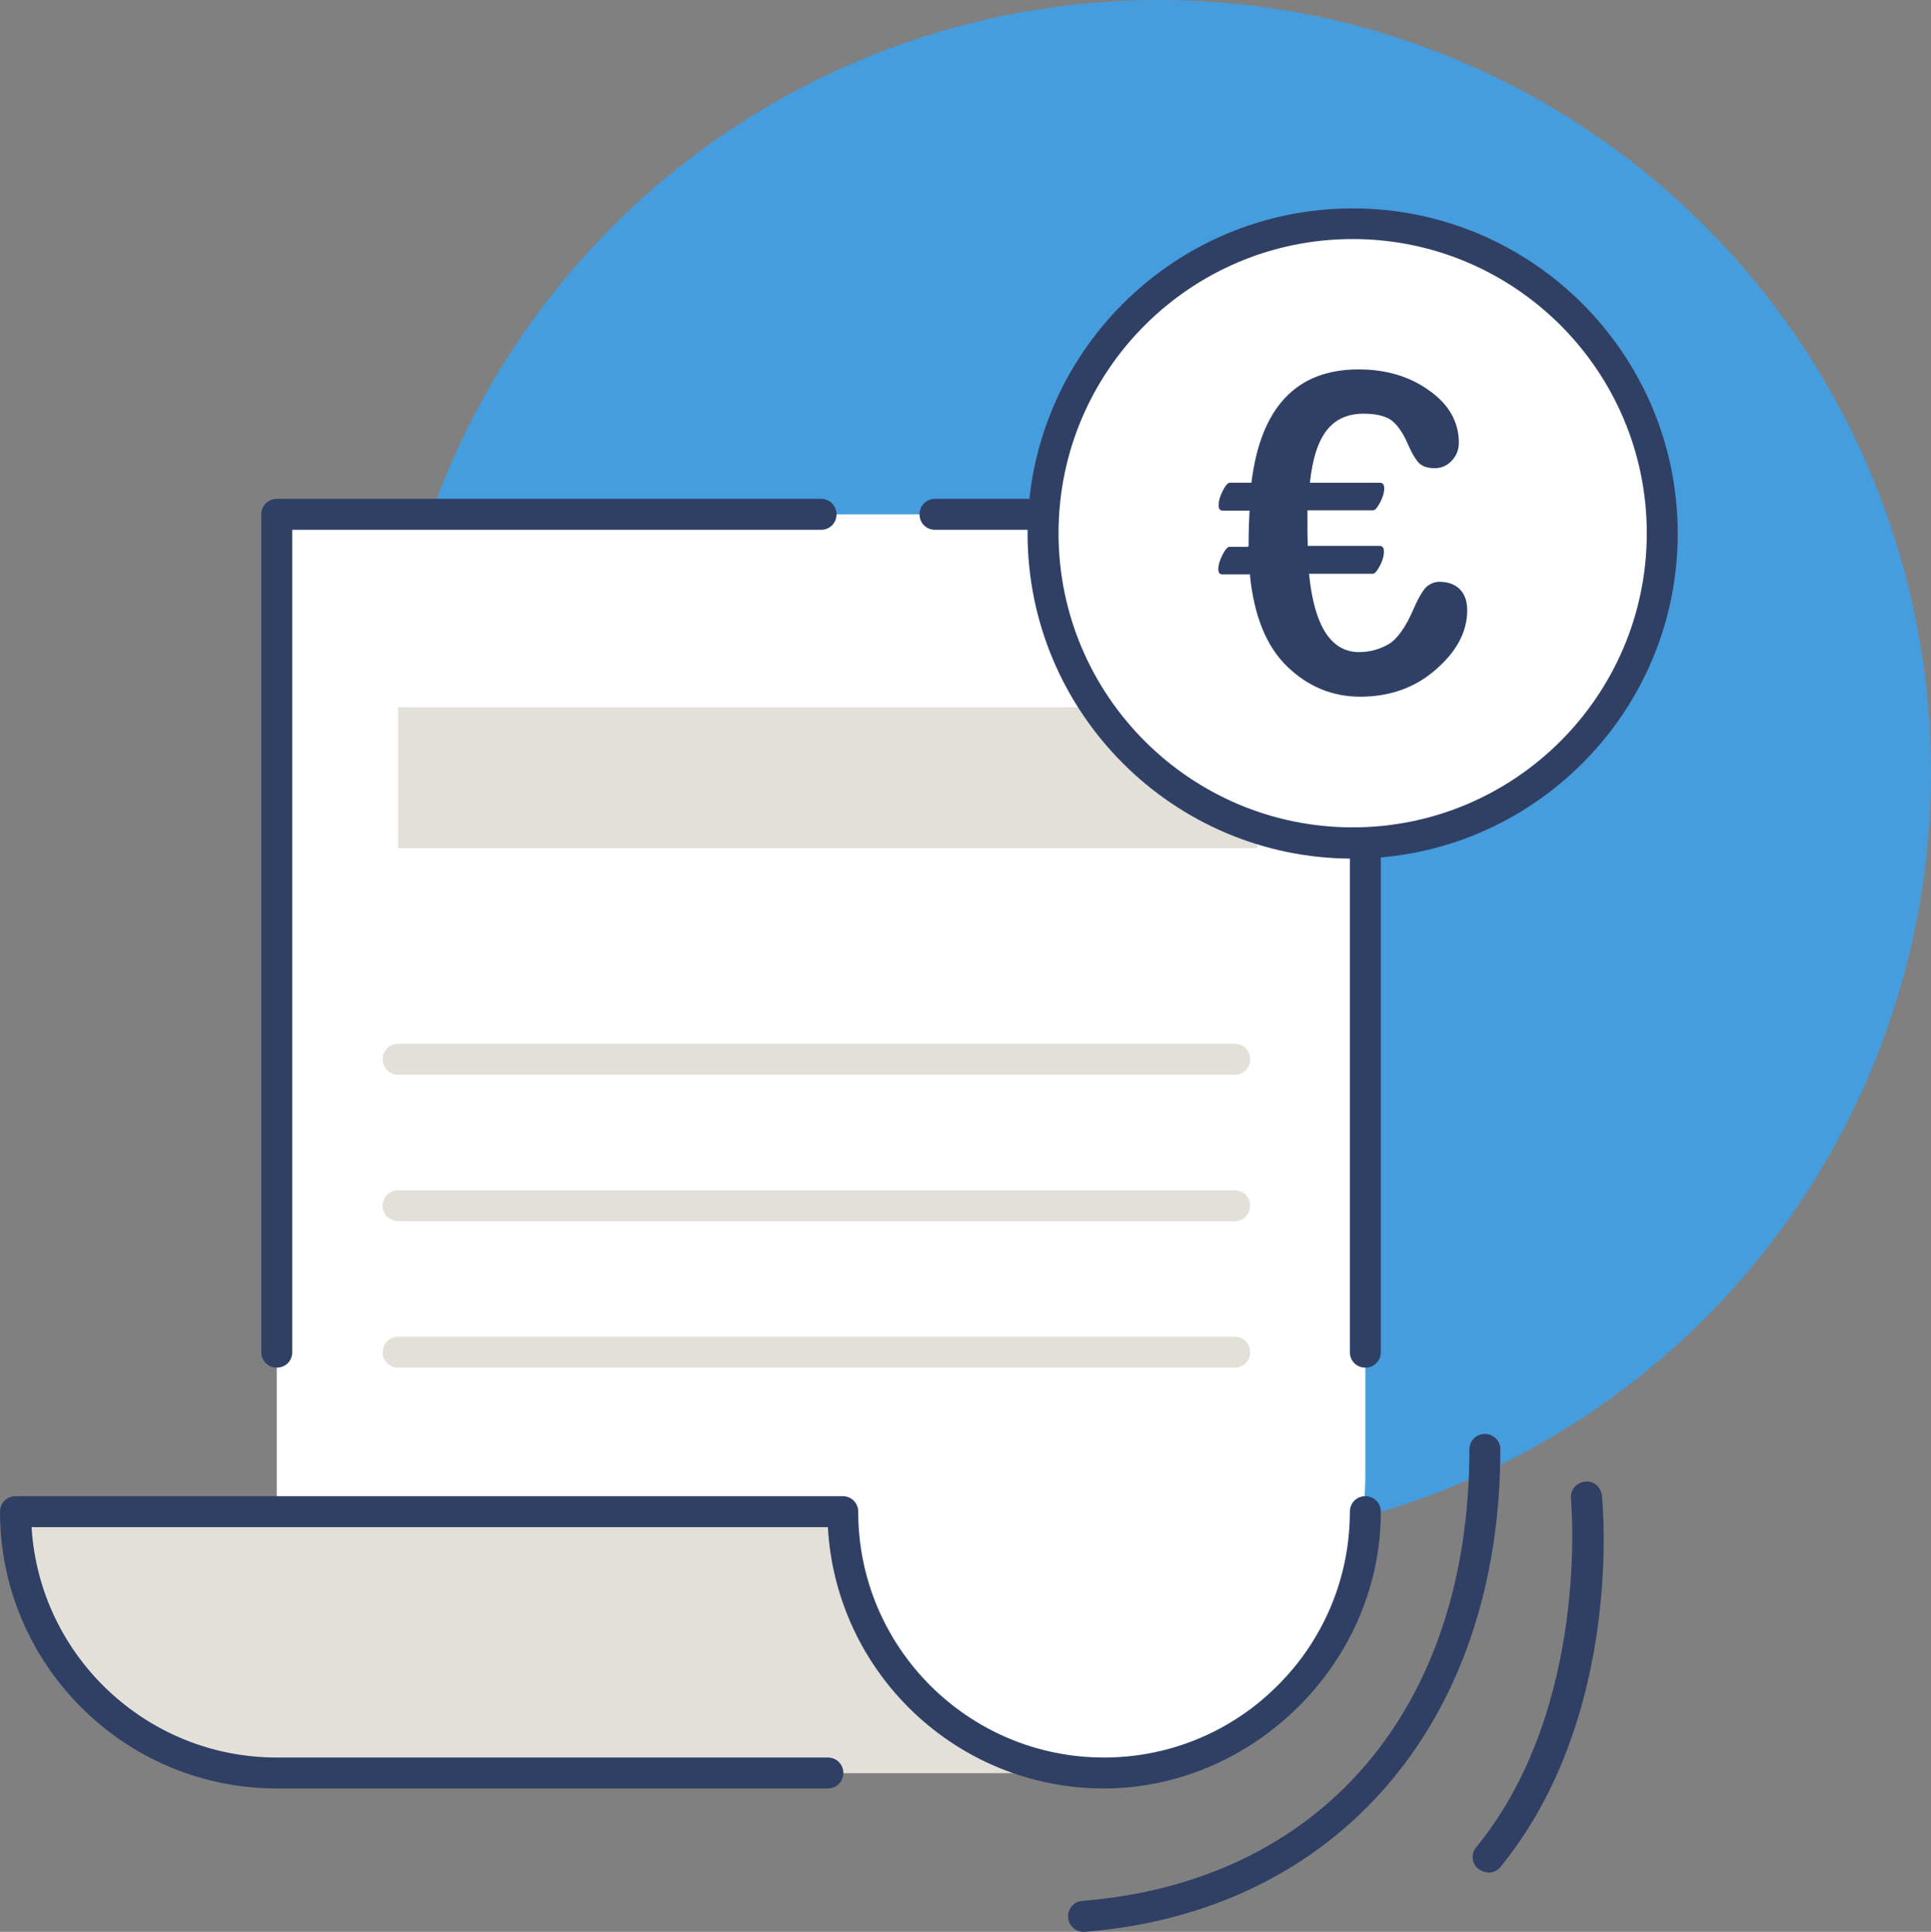
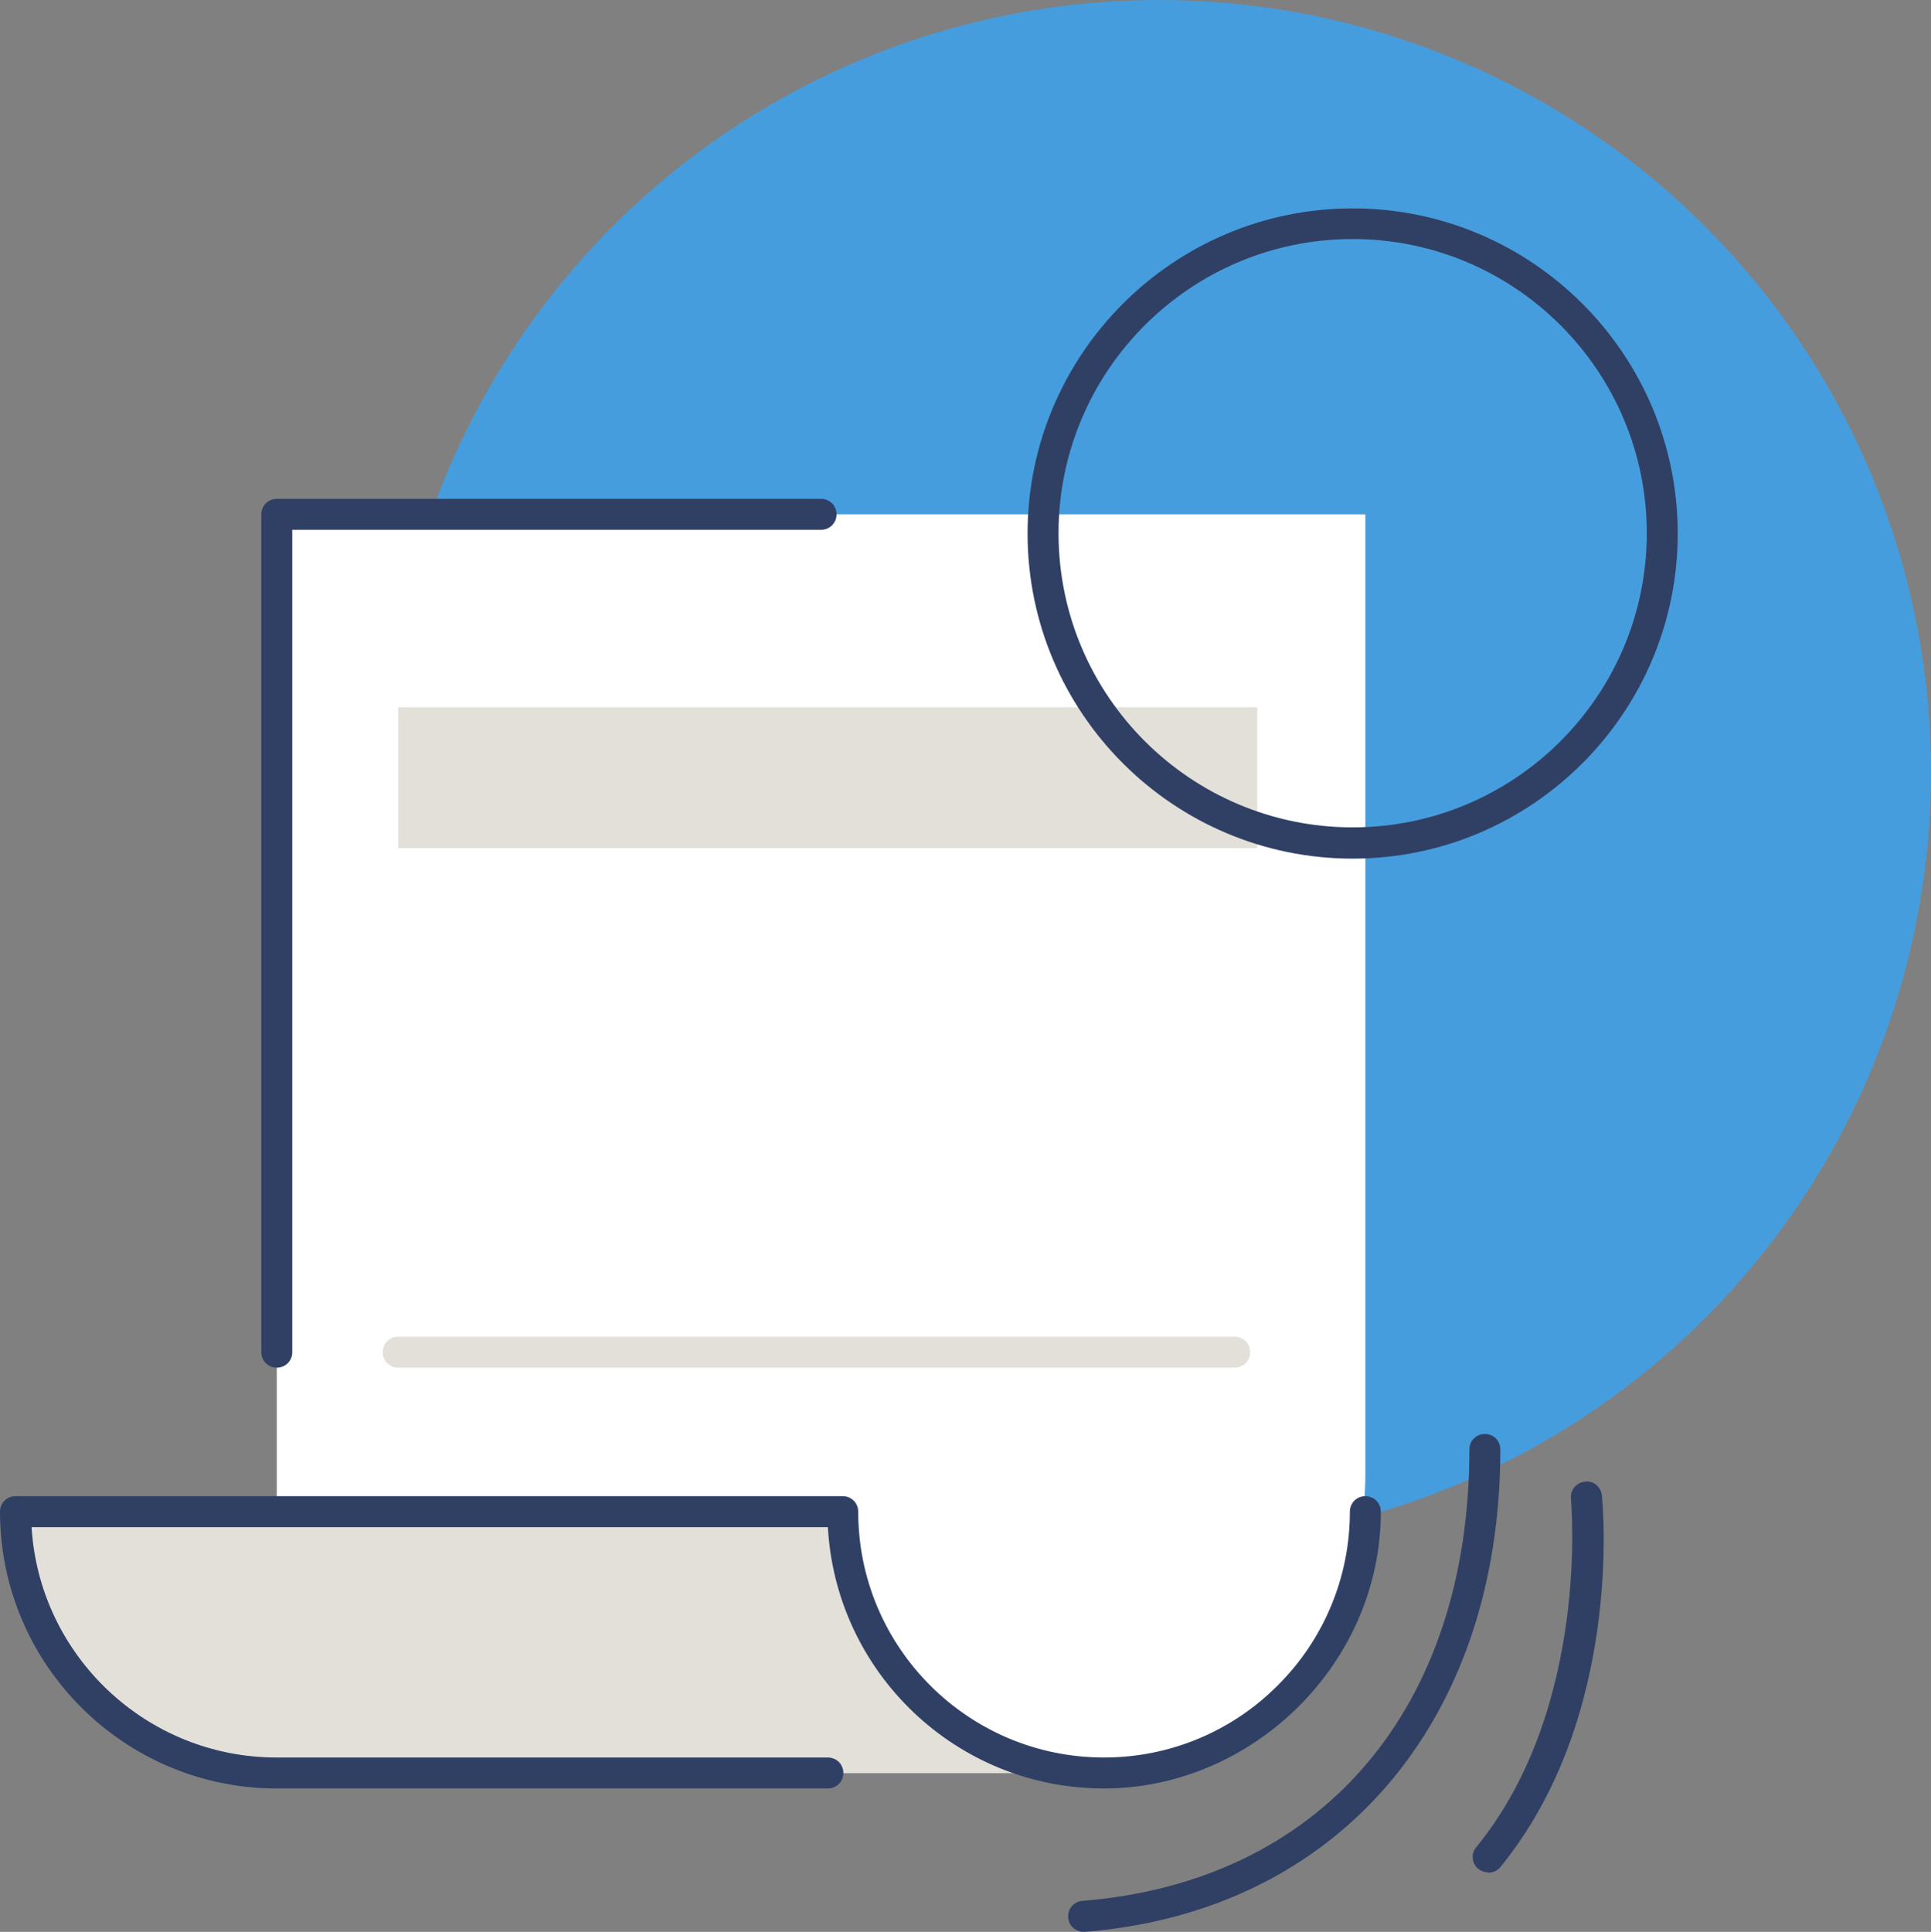
<svg xmlns="http://www.w3.org/2000/svg" viewBox="0 0 62.37 62.39">
  <rect x="0" y="0" width="62.37" height="62.39" fill="#808080" stroke="none" />
  <defs>
    <style>.ah{fill:#e3e0d9;}.ai{fill:#fff;}.aj{fill:#304065;}.ak{fill:#469ddd;}</style>
  </defs>
  <g id="a" />
  <g id="b" />
  <g id="c" />
  <g id="d" />
  <g id="e" />
  <g id="f" />
  <g id="g" />
  <g id="h" />
  <g id="i" />
  <g id="j" />
  <g id="k" />
  <g id="l" />
  <g id="m" />
  <g id="n" />
  <g id="o" />
  <g id="p" />
  <g id="q" />
  <g id="r" />
  <g id="s" />
  <g id="t" />
  <g id="u" />
  <g id="v" />
  <g id="w" />
  <g id="x" />
  <g id="y" />
  <g id="a`" />
  <g id="aa" />
  <g id="ab" />
  <g id="ac" />
  <g id="ad" />
  <g id="ae" />
  <g id="af" />
  <g id="ag">
    <g>
      <circle class="ak" cx="37.43" cy="24.94" r="24.94" />
      <g>
        <path class="ai" d="M8.94,16.61H44.1v31c0,5.33-4.32,9.65-9.65,9.65H8.94V16.61h0Z" />
        <rect class="ah" x="12.86" y="22.84" width="27.75" height="4.55" />
        <path class="ah" d="M26.74,57.26H8.94c-4.66,0-8.44-3.78-8.44-8.44H27.22s-.1,5.07,3.75,7.02,4.86,1.42,4.86,1.42h-9.1Z" />
        <g>
          <path class="aj" d="M8.94,44.17c.28,0,.5-.22,.5-.5V17.11H26.52c.28,0,.5-.22,.5-.5s-.22-.5-.5-.5H8.94c-.28,0-.5,.22-.5,.5v27.06c0,.28,.22,.5,.5,.5Z" />
          <path class="aj" d="M44.1,48.32c-.28,0-.5,.22-.5,.5,0,4.38-3.56,7.94-7.94,7.94s-7.93-3.55-7.94-7.92c0,0,0-.01,0-.02,0-.28-.22-.5-.5-.5H.5c-.28,0-.5,.22-.5,.5,0,4.93,4.01,8.94,8.94,8.94H26.74c.28,0,.5-.22,.5-.5s-.22-.5-.5-.5H8.94c-4.21,0-7.67-3.29-7.92-7.44H26.74c.26,4.7,4.15,8.44,8.92,8.44s8.94-4.01,8.94-8.94c0-.28-.22-.5-.5-.5Z" />
-           <path class="aj" d="M44.1,16.11h-13.9c-.28,0-.5,.22-.5,.5s.22,.5,.5,.5h13.4v26.56c0,.28,.22,.5,.5,.5s.5-.22,.5-.5V16.61c0-.28-.22-.5-.5-.5Z" />
        </g>
        <path class="ah" d="M39.88,44.17H12.86c-.28,0-.5-.22-.5-.5s.22-.5,.5-.5h27.02c.28,0,.5,.22,.5,.5s-.22,.5-.5,.5Z" />
-         <path class="ah" d="M39.88,39.44H12.86c-.28,0-.5-.22-.5-.5s.22-.5,.5-.5h27.02c.28,0,.5,.22,.5,.5s-.22,.5-.5,.5Z" />
-         <path class="ah" d="M39.88,34.71H12.86c-.28,0-.5-.22-.5-.5s.22-.5,.5-.5h27.02c.28,0,.5,.22,.5,.5s-.22,.5-.5,.5Z" />
      </g>
      <g>
        <g>
-           <circle class="ai" cx="43.69" cy="17.23" r="10.16" />
          <path class="aj" d="M43.69,27.73c-5.79,0-10.5-4.71-10.5-10.5s4.71-10.5,10.5-10.5,10.5,4.71,10.5,10.5-4.71,10.5-10.5,10.5Zm0-20.01c-5.24,0-9.5,4.26-9.5,9.5s4.26,9.5,9.5,9.5,9.5-4.26,9.5-9.5-4.26-9.5-9.5-9.5Z" />
        </g>
-         <path class="aj" d="M40.31,17.66h-.6c-.06,0-.14,.09-.23,.27-.09,.18-.13,.33-.13,.44,0,.12,.04,.18,.13,.18h.89c.13,1.33,.53,2.32,1.2,2.97,.67,.65,1.46,.98,2.36,.98,.96,0,1.78-.29,2.45-.88,.67-.58,1.01-1.22,1.01-1.91,0-.29-.08-.52-.24-.68s-.38-.24-.66-.24c-.14,0-.27,.05-.39,.14-.12,.1-.27,.34-.44,.73-.26,.61-.54,.99-.82,1.15s-.6,.25-.94,.25c-.91,0-1.45-.84-1.62-2.53h2.06c.07,0,.14-.09,.23-.26,.09-.17,.13-.32,.13-.46,0-.12-.05-.18-.14-.18h-2.32c0-.09-.01-.25-.01-.46v-.69h2.12c.07,0,.14-.09,.23-.26,.09-.17,.13-.32,.13-.45,0-.12-.05-.18-.14-.18h-2.26c.08-.77,.26-1.33,.54-1.69,.28-.36,.68-.54,1.19-.54,.45,0,.77,.09,.96,.26s.35,.43,.49,.76c.11,.25,.22,.44,.33,.56,.11,.12,.28,.18,.52,.18,.22,0,.4-.08,.55-.24,.15-.16,.23-.35,.23-.58,0-.67-.32-1.24-.96-1.69-.64-.46-1.4-.68-2.28-.68-2,0-3.16,1.22-3.46,3.66h-.7c-.06,0-.14,.09-.23,.27-.09,.18-.13,.33-.13,.45s.04,.18,.13,.18h.87c-.02,.39-.03,.69-.03,.89v.25Z" />
      </g>
      <path class="aj" d="M35,62.39c-.26,0-.48-.2-.5-.46-.02-.28,.18-.52,.46-.54,7.71-.62,12.5-6.2,12.5-14.58,0-.28,.22-.5,.5-.5s.5,.22,.5,.5c0,8.81-5.27,14.93-13.42,15.58-.01,0-.03,0-.04,0Z" />
      <path class="aj" d="M48.07,60.47c-.11,0-.22-.04-.32-.11-.21-.17-.25-.49-.07-.7,3.7-4.53,3.06-11.2,3.06-11.26-.03-.27,.17-.52,.45-.55,.28-.04,.52,.17,.55,.45,.03,.29,.69,7.14-3.28,12-.1,.12-.24,.18-.39,.18Z" />
    </g>
  </g>
</svg>